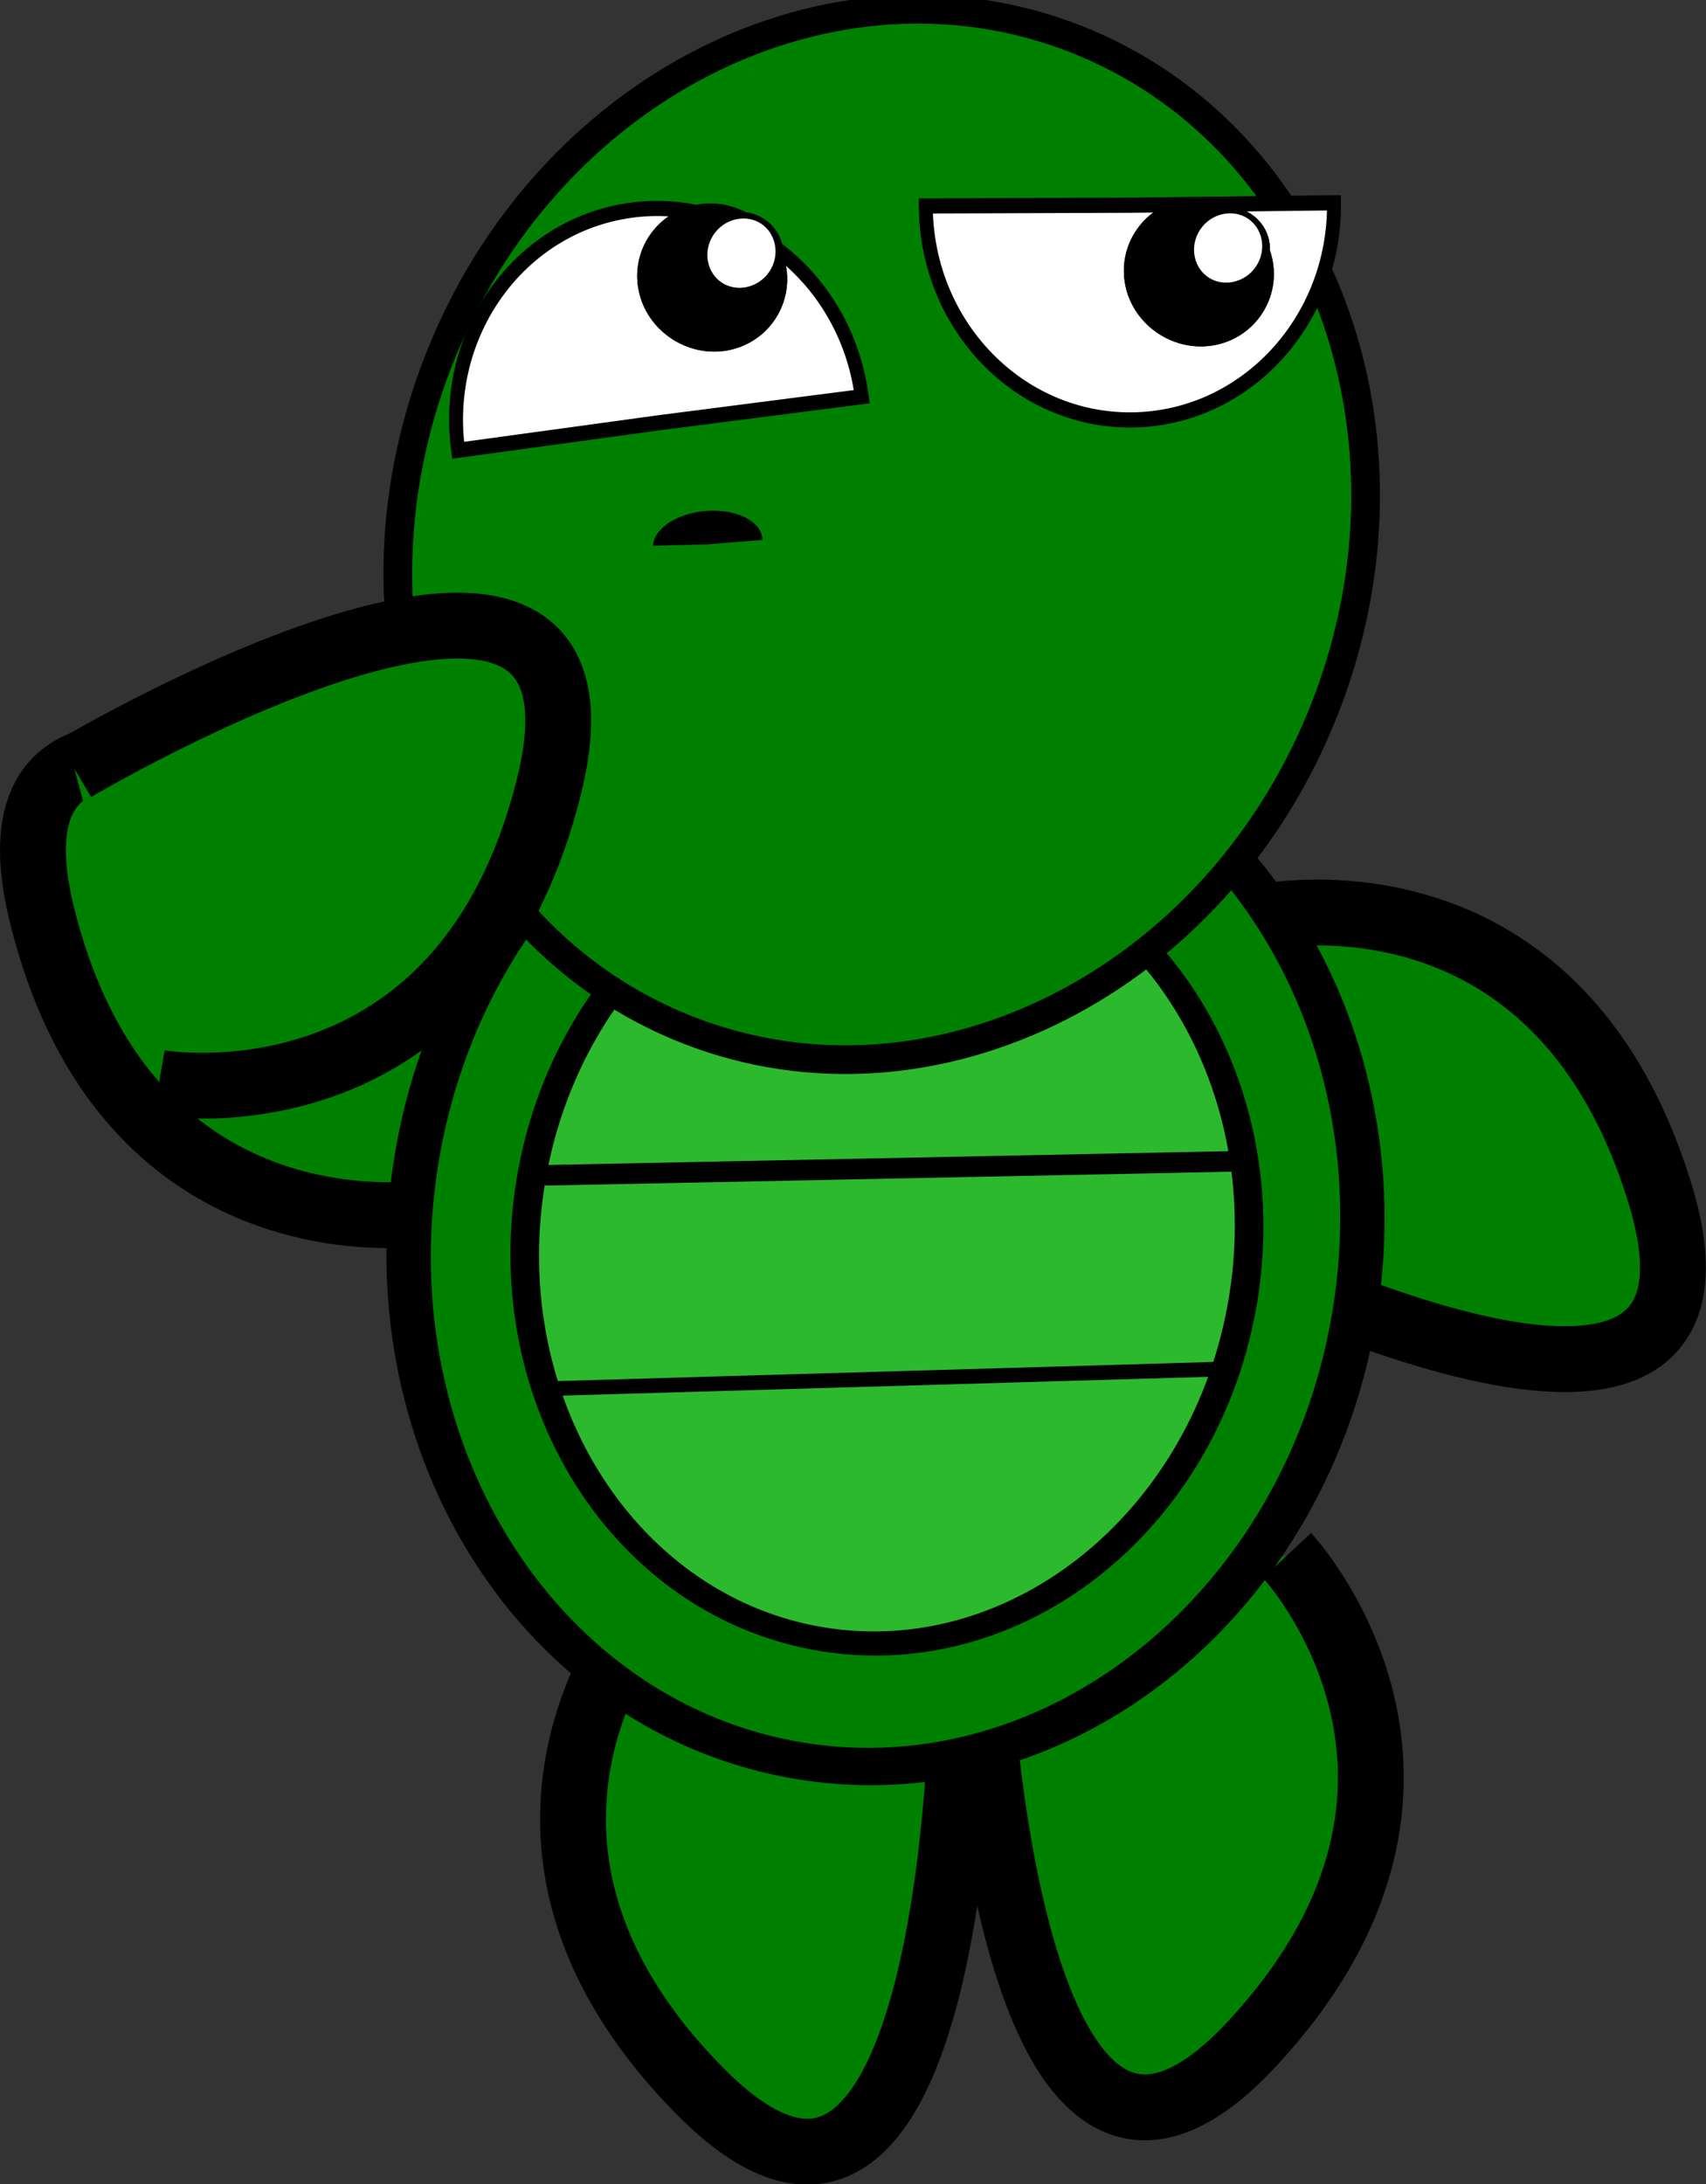
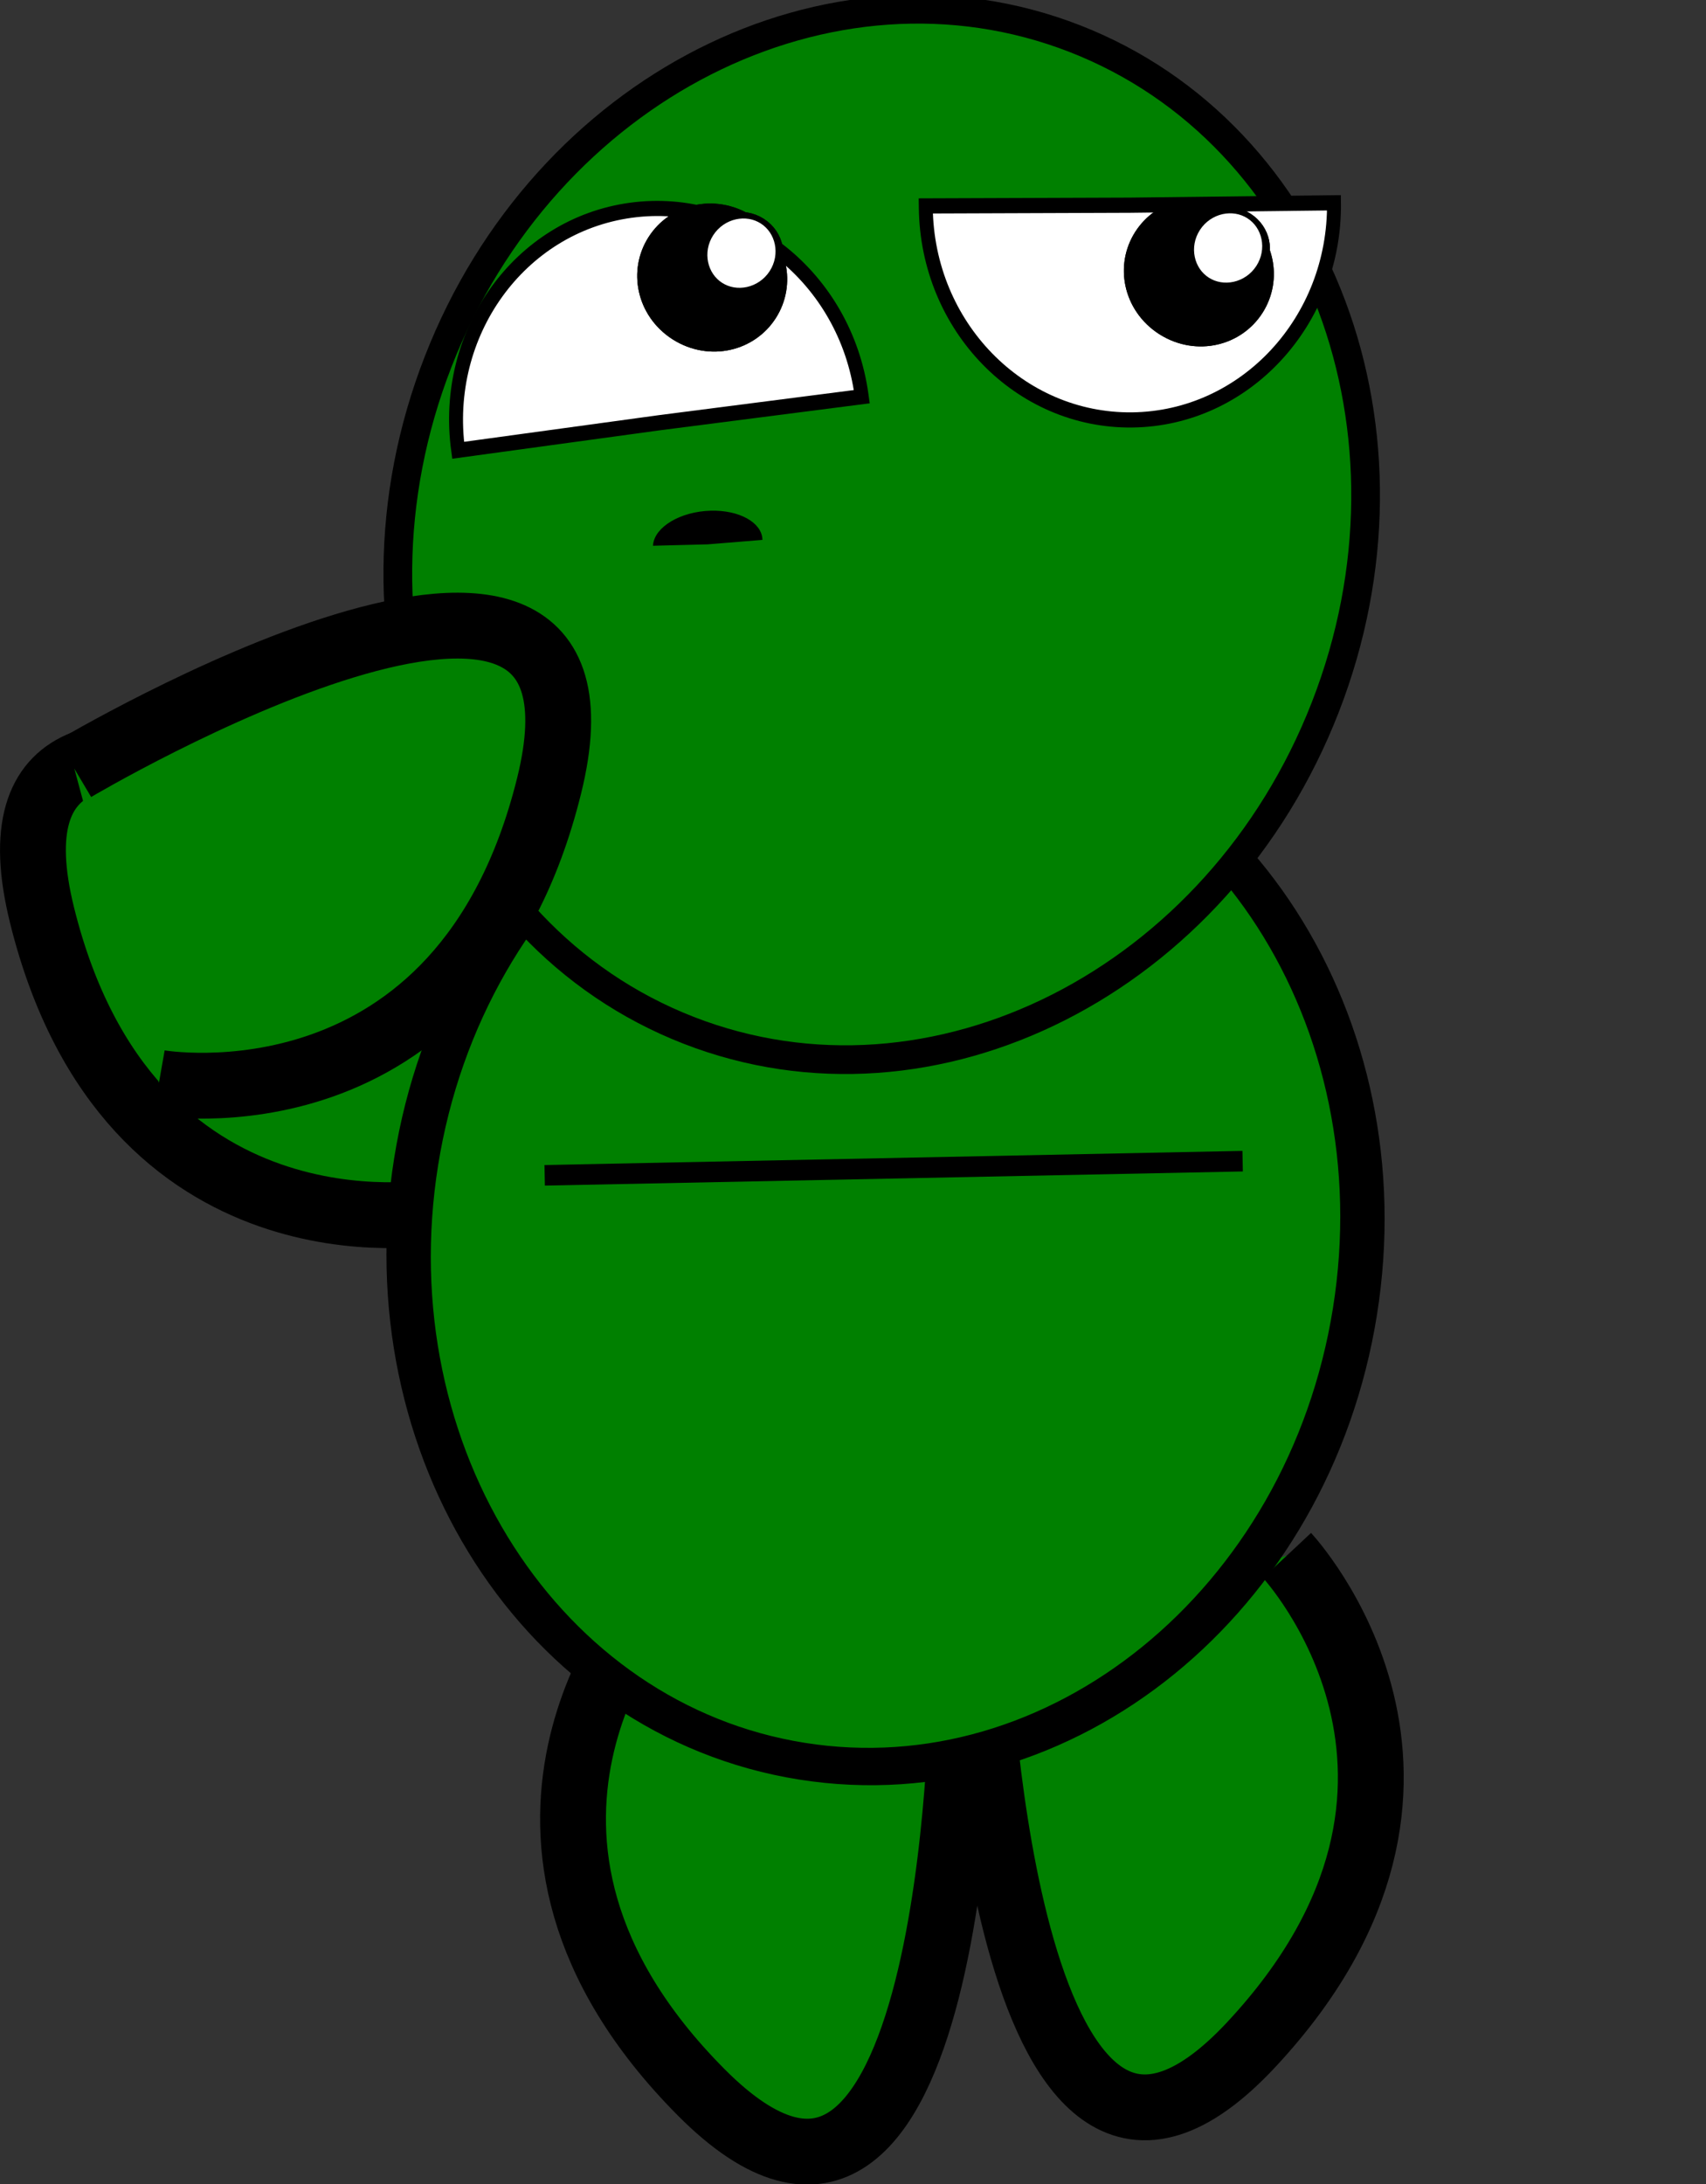
<svg xmlns="http://www.w3.org/2000/svg" xmlns:ns1="http://www.inkscape.org/namespaces/inkscape" xmlns:ns2="http://sodipodi.sourceforge.net/DTD/sodipodi-0.dtd" version="1.1" width="100%" height="100%" viewBox="0 0 121.802 155.922" id="svg2" ns1:version="0.91 r13725" ns2:docname="turtle_thinking.svg">
  <rect x="0" y="0" width="121.802" height="155.922" fill="#333333" stroke="none" />
  <title id="title3374">turtle thinking</title>
  <ns2:namedview pagecolor="#ffffff" bordercolor="#666666" borderopacity="1" objecttolerance="10" gridtolerance="10" guidetolerance="10" ns1:pageopacity="0" ns1:pageshadow="2" ns1:window-width="934" ns1:window-height="990" id="namedview27" showgrid="false" fit-margin-top="4" fit-margin-left="4" fit-margin-right="4" fit-margin-bottom="4" ns1:zoom="1.5135791" ns1:cx="48.771377" ns1:cy="120.17468" ns1:window-x="0" ns1:window-y="0" ns1:window-maximized="0" ns1:current-layer="svg2" />
  <defs id="defs50" />
  <g transform="translate(-441.347,-111.799)" id="g4">
-     <path d="m 526.092,200.061 c 0,0 41.305,21.607 33.78,-3.035 -7.525,-24.642 -28.945,-19.678 -28.945,-19.678" id="path6" style="fill:#008000;stroke:#000000;stroke-width:4.7" />
    <path d="m 478.244,175.914 c 0,0 -40.094,-23.779 -33.893,1.229 6.201,25.008 27.854,21.194 27.854,21.194" id="path8" style="fill:#008000;stroke:#000000;stroke-width:4.7" />
    <path d="m 511.153,230.023 c 0,0 1.981,46.573 19.542,27.719 17.561,-18.853 2.539,-34.908 2.539,-34.908" id="path10" style="fill:#008000;stroke:#000000;stroke-width:4.7" />
    <path d="m 510.044,232.818 c 0,0 -0.495,46.612 -18.649,28.328 -18.153,-18.284 -3.65,-34.809 -3.65,-34.809" id="path12" style="fill:#008000;stroke:#000000;stroke-width:4.7" />
    <path d="m 365.714,313.791 c 0,71.797 -43.492,130 -97.143,130 -53.651,0 -97.143,-58.203 -97.143,-130 0,-71.797 43.492,-130 97.143,-130 53.651,0 97.143,58.203 97.143,130 z" transform="matrix(0.345,0.055,-0.046,0.288,426.348,94.938)" id="path14" style="fill:#008000;stroke:#000000;stroke-width:9.098" />
-     <path d="m 365.714,313.791 c 0,71.797 -43.492,130 -97.143,130 -53.651,0 -97.143,-58.203 -97.143,-130 0,-71.797 43.492,-130 97.143,-130 53.651,0 97.143,58.203 97.143,130 z" transform="matrix(0.262,0.042,-0.035,0.219,445.287,120.358)" id="path16" style="fill:#2db92d;stroke:#000000;stroke-width:7.726" />
    <path d="m -731.429,15.219 c 0,59.962 -43.492,108.571 -97.143,108.571 -53.651,0 -97.143,-48.609 -97.143,-108.571 0,-59.962 43.492,-108.571 97.143,-108.571 53.651,0 97.143,48.609 97.143,108.571 z" transform="matrix(0.326,0.127,-0.127,0.326,776.345,250.219)" id="path18" style="fill:#008000;stroke:#000000;stroke-width:5.858" />
    <path d="m -731.429,15.219 c 0,59.962 -43.492,108.571 -97.143,108.571 -50.142,0 -92.045,-42.653 -96.72,-98.45 l 96.72,-10.122 z" transform="matrix(-0.039,0.001,0.002,-0.021,459.529,151.745)" id="path20" style="stroke:#000000;stroke-width:5.858" />
    <path d="m 530.067,194.69 -49.832,1.01" id="path22" style="fill:none;stroke:#000000;stroke-width:1.468" />
-     <path d="m 480.869,210.92 47.402,-1.38" id="path24" style="fill:none;stroke:#000000;stroke-width:1.048" />
    <path d="m -1485.714,-16.209 c 0,45.761 -38.376,82.857 -85.714,82.857 -47.339,0 -85.714,-37.096 -85.714,-82.857 0,-0.215 9e-4,-0.43 0,-0.645 l 85.712,0.645 z" transform="matrix(-0.168,0.023,-0.025,-0.183,224.052,175.148)" id="path26" style="fill:#ffffff;stroke:#000000;stroke-width:5.858" />
    <path d="m -991.429,186.648 c 0,31.559 -16.629,57.143 -37.143,57.143 -20.513,0 -37.143,-25.584 -37.143,-57.143 0,-31.559 16.63,-57.143 37.143,-57.143 20.513,0 37.143,25.584 37.143,57.143 z" transform="matrix(0.11,0.07,-0.046,0.072,613.924,190.175)" id="path28" style="stroke:#000000;stroke-width:8.314" />
    <path d="m -991.429,186.648 c 0,31.559 -16.629,57.143 -37.143,57.143 -20.513,0 -37.143,-25.584 -37.143,-57.143 0,-31.559 16.63,-57.143 37.143,-57.143 20.513,0 37.143,25.584 37.143,57.143 z" transform="matrix(0.061,0.039,-0.026,0.04,561.88,162.519)" id="path30" style="fill:#ffffff;stroke:#000000;stroke-width:8.314" />
    <path d="m -991.429,186.648 c 0,31.559 -16.629,57.143 -37.143,57.143 -20.513,0 -37.143,-25.584 -37.143,-57.143 0,-31.559 16.63,-57.143 37.143,-57.143 20.513,0 37.143,25.584 37.143,57.143 z" transform="matrix(0.11,0.07,-0.046,0.072,613.924,190.175)" id="path32" style="stroke:#000000;stroke-width:8.314" />
    <path d="m -991.429,186.648 c 0,31.559 -16.629,57.143 -37.143,57.143 -20.513,0 -37.143,-25.584 -37.143,-57.143 0,-31.559 16.63,-57.143 37.143,-57.143 20.513,0 37.143,25.584 37.143,57.143 z" transform="matrix(0.061,0.039,-0.026,0.04,561.88,162.519)" id="path34" style="fill:#ffffff;stroke:#000000;stroke-width:8.314" />
    <path d="m -1485.714,-16.209 c 0,45.761 -38.376,82.857 -85.714,82.857 -47.339,0 -85.714,-37.096 -85.714,-82.857 0,-0.215 9e-4,-0.43 0,-0.645 l 85.712,0.645 z" transform="matrix(0.17,-0.002,0.002,0.185,789.193,126.303)" id="path36" style="fill:#ffffff;stroke:#000000;stroke-width:5.858" />
    <path d="m -991.429,186.648 c 0,31.559 -16.629,57.143 -37.143,57.143 -20.513,0 -37.143,-25.584 -37.143,-57.143 0,-31.559 16.63,-57.143 37.143,-57.143 20.513,0 37.143,25.584 37.143,57.143 z" transform="matrix(0.11,0.07,-0.046,0.072,648.67,189.805)" id="path38" style="stroke:#000000;stroke-width:8.314" />
    <path d="m -991.429,186.648 c 0,31.559 -16.629,57.143 -37.143,57.143 -20.513,0 -37.143,-25.584 -37.143,-57.143 0,-31.559 16.63,-57.143 37.143,-57.143 20.513,0 37.143,25.584 37.143,57.143 z" transform="matrix(0.061,0.039,-0.026,0.04,596.626,162.149)" id="path40" style="fill:#ffffff;stroke:#000000;stroke-width:8.314" />
    <path d="m -991.429,186.648 c 0,31.559 -16.629,57.143 -37.143,57.143 -20.513,0 -37.143,-25.584 -37.143,-57.143 0,-31.559 16.63,-57.143 37.143,-57.143 20.513,0 37.143,25.584 37.143,57.143 z" transform="matrix(0.11,0.07,-0.046,0.072,648.67,189.805)" id="path42" style="stroke:#000000;stroke-width:8.314" />
    <path d="m -991.429,186.648 c 0,31.559 -16.629,57.143 -37.143,57.143 -20.513,0 -37.143,-25.584 -37.143,-57.143 0,-31.559 16.63,-57.143 37.143,-57.143 20.513,0 37.143,25.584 37.143,57.143 z" transform="matrix(0.061,0.039,-0.026,0.04,596.626,162.149)" id="path44" style="fill:#ffffff;stroke:#000000;stroke-width:8.314" />
    <path d="m 446.656,166.673 c 0,0 40.094,-23.779 33.893,1.229 -6.201,25.008 -27.854,21.194 -27.854,21.194" id="path46" style="fill:#008000;stroke:#000000;stroke-width:4.7" />
  </g>
</svg>